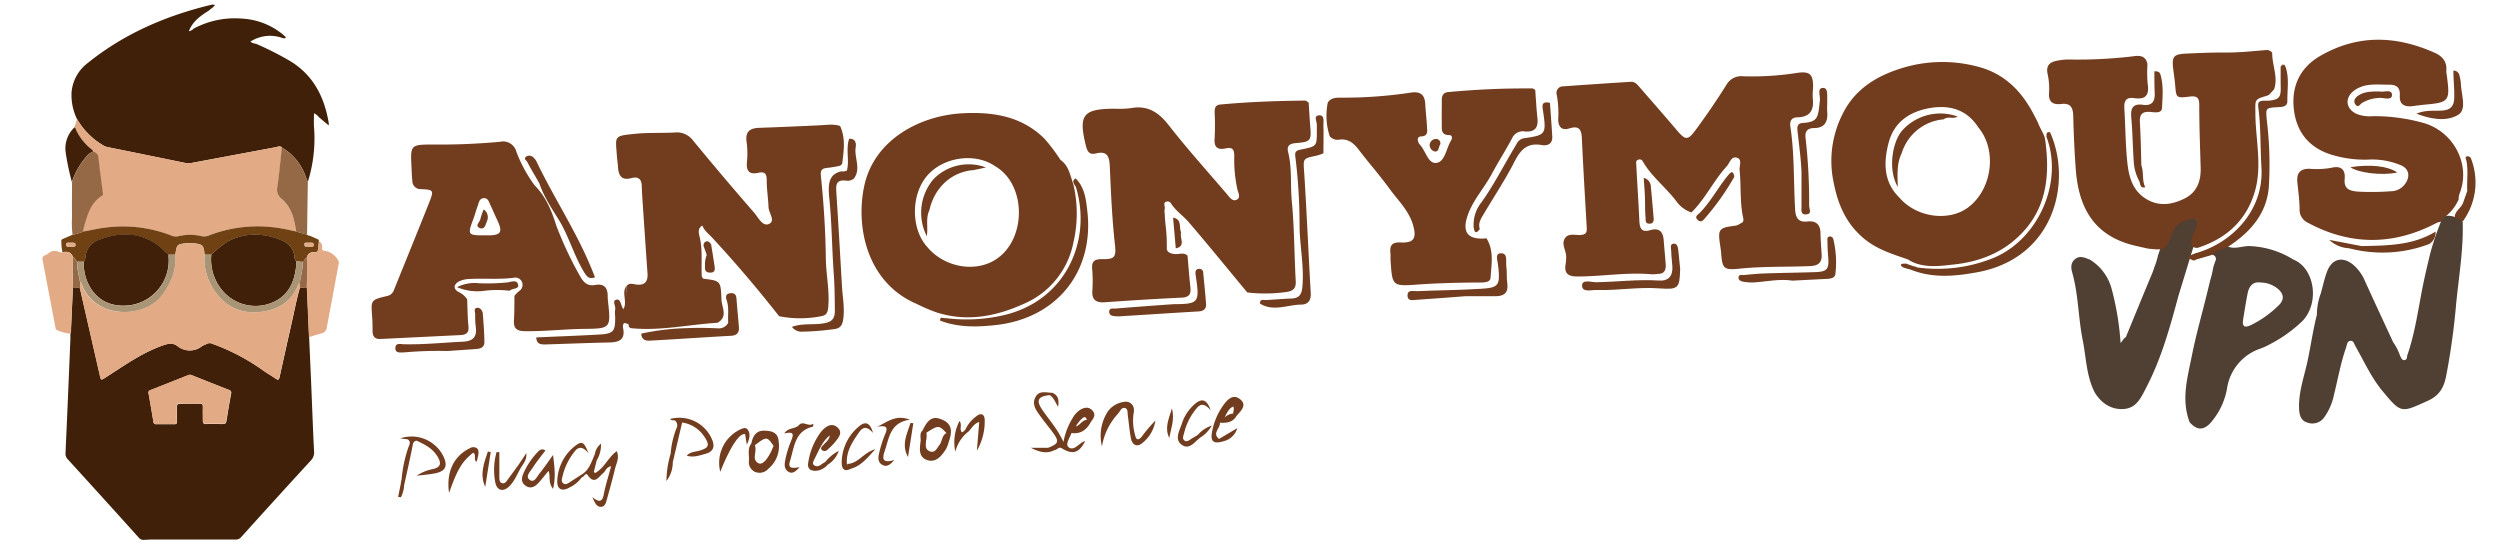
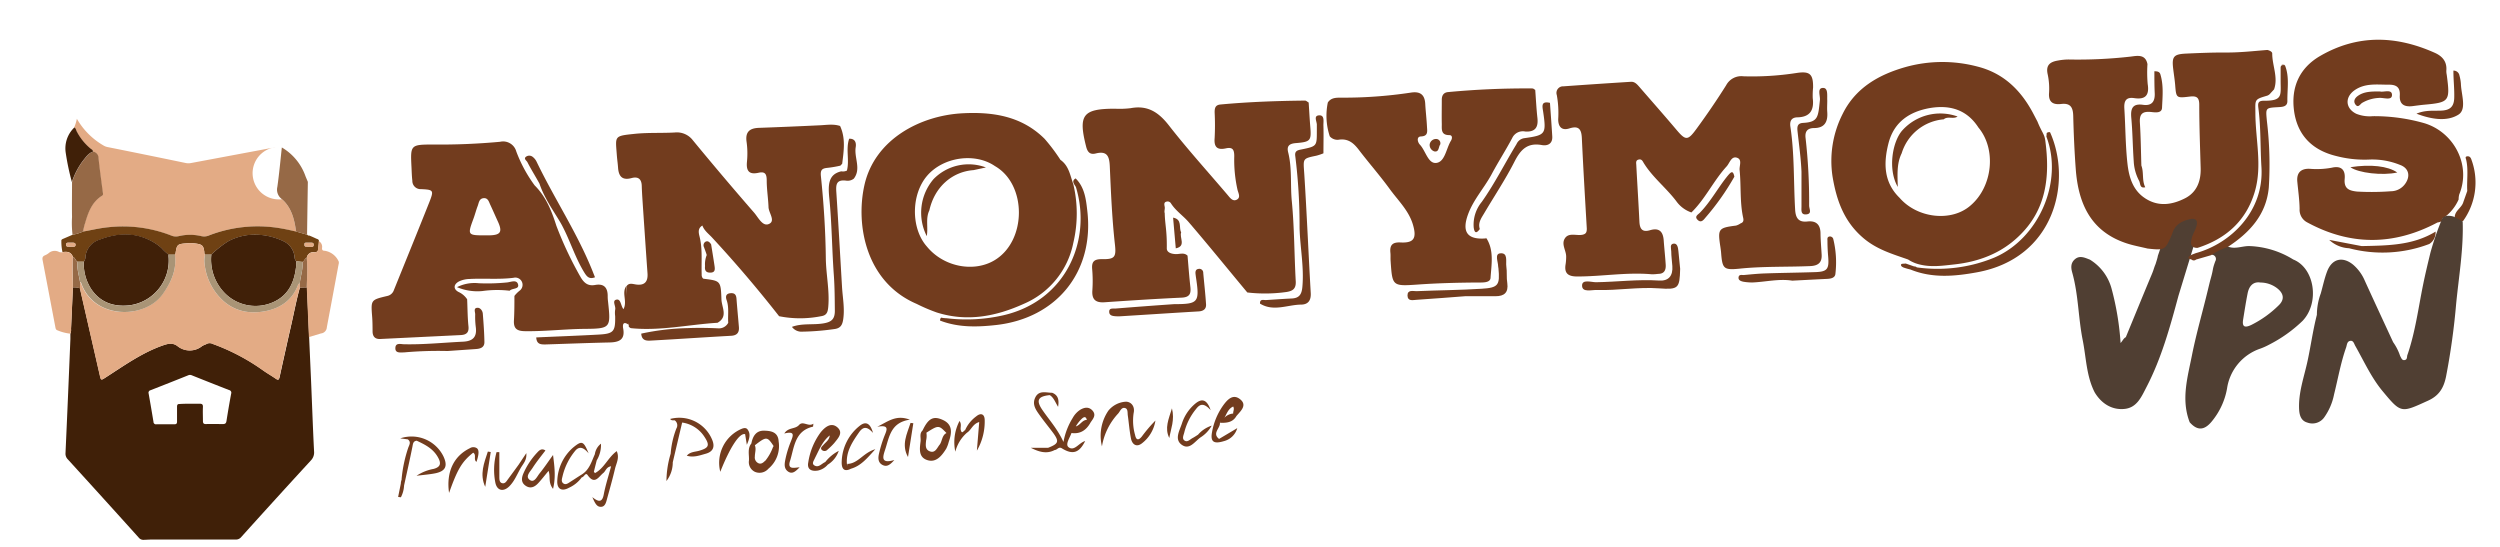
<svg xmlns="http://www.w3.org/2000/svg" id="Capa_1" data-name="Capa 1" viewBox="0 0 640 140">
  <path d="M557.69,75.71c-2.16,8-4.35,16-8.2,23.4-1.32,2.56-2.47,5.28-5.66,5.58s-5.87-1.38-7.59-4.24c-2.14-4.19-2.17-8.87-3.06-13.34-1.15-5.72-1.09-11.63-2.68-17.3-.32-1.12-.51-2.46.72-3.48s2.54-.33,3.78.13a12.5,12.5,0,0,1,5.54,7.35,71.16,71.16,0,0,1,2.33,14c.52-.55.76-1.21,1.34-1.49,2.23-5.4,4.43-10.81,6.69-16.2.5-1.2.43-1.32.93-2.53.76-2.39.45-1.73.65-2.3l2-5.81c.65-3.11,4.22-3.58,6.71-4.3,1.64-.47,2.54.86,1.91,2.71-.46,1.36-.76,3.23-1.35,4.53Z" style="fill:#503f33" />
  <path d="M219.06,37.68c.18-1.11-.12-2.22-1.67-2.17-.92,2.67.12,5.47-.58,8.16h0a2.4,2.4,0,0,1-1.44.19c-3.32.76-3.41,3.41-3.07,6.84.66,6.54.68,13.14,1.16,19.7.22,3.06.23,6.12.26,9.18,0,2.1-.86,2.83-2.78,3.18-2.72.49-5.55-.08-8.2.92A3,3,0,0,0,205,84.91a65,65,0,0,0,8.59-.67c1.67-.2,2.1-1.15,2.3-2.7.36-2.73-.17-5.38-.33-8.06-.47-8-.92-16.1-1.45-24.15-.13-1.92-.14-3.41,2.47-3.09a2.56,2.56,0,0,0,2-.51C220.52,43.2,218.62,40.37,219.06,37.68Z" style="fill:#723c1e" />
  <path d="M138.1,47c-1-1.82-2.13-3.62-3.09-5.49-.19-.38-1-.84-.4-1.35a1.4,1.4,0,0,1,1.76,0,3.46,3.46,0,0,1,1,1.24c4.56,9.49,10.45,18.29,14.36,28.1.2.49.39,1,.59,1.48-1.53.6-2.13-.23-2.8-1.32-2.44-4-3.68-8.45-5.93-12.48-1.29-2.21-2.76-4.31-3.93-6.61A22.55,22.55,0,0,1,138.1,47Z" style="fill:#723c1e" />
  <path d="M300.61,77.86c6.07,0,6.5-.45,5.62-6.44-.07-.45-.13-.89-.18-1.34s0-1.12.69-1.22a1,1,0,0,1,1.29,1c.24,2.69.55,5.37.72,8.06.07,1.19-.69,1.73-1.89,1.8-6.64.39-13.28.83-19.91,1.24a10.31,10.31,0,0,1-1.36,0c-.74-.06-1.58-.16-1.63-1.06-.08-1.12.92-.87,1.57-.91Q293.06,78.38,300.61,77.86Z" style="fill:#723c1e" />
  <path d="M186.43,82.63c-.15-1.94.26-3.9-.42-5.82-.26-.75-.3-1.64,1-1.75,1.08-.09,1.45.41,1.53,1.39.18,2.42.42,4.84.62,7.27.11,1.41-.48,2.16-2,2.24-6.66.37-13.31.83-20,1.2-1.29.07-2.87.32-3-1.75A62.13,62.13,0,0,1,176,84c2.58-.11,5.19-.07,7.78.05A2.68,2.68,0,0,0,186.43,82.63Z" style="fill:#723c1e" />
  <path d="M160.3,73.28c0,3.29.9,6.53.61,9.84-1.32-.94-1.57-.1-1.38.95.55,2.91-1.05,3.54-3.48,3.6-5.49.12-11,.34-16.45.51-1.12,0-2.22,0-2.32-1.8,5.3-.24,10.58-.43,15.86-.72,4-.21,4.41-.78,4.34-4.75a5.77,5.77,0,0,1,0-1.61c.25-.89-.88-2.31.3-2.59s1.1,1.52,1.82,2.44C160.68,77.2,159.09,75.05,160.3,73.28Z" style="fill:#723c1e" />
  <path d="M114.57,89.86a98.67,98.67,0,0,0-11.18.36c-1,0-2.28.24-2.17-1.23.09-1.29,1.38-.88,2.19-.86,5.06.11,10.08-.42,15.12-.66,2.55-.12,3.61-1.22,3.27-3.75a20.63,20.63,0,0,1-.15-3.24c0-.62-.52-1.66.62-1.69.7,0,1.27.75,1.33,1.52.19,2.42.37,4.85.41,7.28,0,1.4-1.09,1.7-2.26,1.77Z" style="fill:#723c1e" />
  <path d="M182.05,62.56c.29,1.83.6,3.67.87,5.51.12.82.2,1.68-1,1.72s-1.56-.54-1.43-1.67a6.47,6.47,0,0,1,.43-2.83c-.19-.67-.45-1.32-.69-2a1.07,1.07,0,0,1,.36-1.4C181.23,61.55,181.68,62,182.05,62.56Z" style="fill:#723c1e" />
  <path d="M301,63.58c-.22-2.58-.45-5.15-.69-7.87,2.43.46,1.4,2.57,2.07,3.77C301.86,60.83,303.74,63,301,63.58Z" style="fill:#723c1e" />
  <path d="M276.62,104.85a5.85,5.85,0,0,0-2,2.13,17.54,17.54,0,0,0-2.37,6.16c-1.58-3.42-3.72-5.71-5.46-8.28-1.61-2.4-1.05-3.41,1.95-3.71,1,.61,1.39,1.79,2.13,3,.3-1.82,0-3-1.51-3.6-1.54,0-3.36-.71-4.3,1.15s.17,3.29,1.16,4.68,2.31,3,3.41,4.48c1.57,2.17,1.35,2.74-1.3,3.77h-4.46c2,1,4,1.7,6.14.57.66,0,1-1,1.91-.38,2.72,1.67,4.4,1.09,5.88-1.91-1.58.41-2.75,2.71-4.24,1.58-.93-.71.32-2.42.74-3.64,2.31.32,3.84-.78,4.9-2.72.68-1,1.52-1.92.41-3.1C278.67,104.08,277.62,104.3,276.62,104.85Zm-1.21,4.31a8.67,8.67,0,0,1,1.57-2c.79-.7,1.07-.29,1.26.33C277.06,107.5,276.49,108.89,275.41,109.16Z" style="fill:#723c1e" />
  <path d="M290.58,111.35a13.25,13.25,0,0,1-.37-5.6c.43-1.86-.83-3.06-2.21-2.9a6.26,6.26,0,0,0-4.25,2.27,11.38,11.38,0,0,0-1.65,9.15,16.27,16.27,0,0,1,4.17-8.43c.5-.57.82-1.67,1.78-1.37.74.23.57,1.22.67,1.9.28,1.95.42,3.92.8,5.85.29,1.48,1.33,2.36,2.74,1.33a9.11,9.11,0,0,0,3.53-5.89,38.09,38.09,0,0,0-3.47,4.07C291.55,112.69,290.88,112.84,290.58,111.35Z" style="fill:#723c1e" />
  <path d="M152.31,121.12c-.17-.23-.28-.32-.27-.37.23-1,.48-1.93.72-2.89a7.63,7.63,0,0,0,1.09-4.28,4.16,4.16,0,0,0-1.57,2.7c-.86,1.91-1.4,4-3.38,5.21-1,.62-1.93,1.25-2.9,1.86-.52.33-1.11.82-1.71.45-.76-.47-.4-1.3-.25-2a15.89,15.89,0,0,1,3.37-6.58c1-1,2-.68,3.28.84-1.32-3.22-1.73-3.31-3.93-1.52a11.79,11.79,0,0,0-4.09,8.44c-.15,2.19,1.1,2.94,3,1.88a8.16,8.16,0,0,0,3.27-2.67c.58,0,.93-1.38,1.5-.56,1.8,2.59,2.81.41,4-.54.63-.49.77-1.56,2-1.72-.67,2.53-1.43,4.84-1.88,7.21-.36,1.94-1.21,2.09-2.93.68.65,1.44,1.09,2.52,2.22,2.49s1.34-1.28,1.6-2.22c.69-2.51,1.4-5,2-7.57.34-1.39,1.19-2.78.43-4.47C155.66,117.11,154.69,119.86,152.31,121.12Z" style="fill:#723c1e" />
  <path d="M138.14,121.18c-.67.82-1.36,2.55-2.55,1.66s.18-2.15.76-3.07c1-1.56,2.18-3,3.28-4.45-1-.66-1.61,0-2.13.56a18.8,18.8,0,0,0-3.53,5.37c-.5,1.19-.58,2.32.62,3.12s2.26.31,3.13-.61,1.75-2.07,2.71-3.22c.55,1.5-.18,2.92,1.15,4.61.76-3.15.34-5.86,0-8.67C140.43,118.05,139.36,119.68,138.14,121.18Z" style="fill:#723c1e" />
  <path d="M210.79,113.9c-.32.37-.93.79-.37,1.31a1,1,0,0,0,1.43-.11,17.1,17.1,0,0,0,1.72-1.68c.92-1.18,2.4-2.6.82-4s-3.17-.13-4.31,1.27a17.25,17.25,0,0,0-3.16,7.66c-.39,1.91.92,2.37,2.49,2.11a4.61,4.61,0,0,0,2.5-1.51,6.63,6.63,0,0,0,2.81-3.53,10.56,10.56,0,0,0-3.46,2.87h0c-.92.36-1.69,1.56-2.8.84-.74-.48-.08-1.24.16-1.85,1.07-2.08,1.91-4.31,3.79-5.81C212.31,112.65,211.41,113.16,210.79,113.9Z" style="fill:#723c1e" />
  <path d="M232.93,107.44c-3.58-1.36-5.61.49-8.35,1.81,3.08-.56,2.51.71,1.88,2.24a32.08,32.08,0,0,0-1.43,4.62c-.25,1.06-.31,2.26.84,2.89s2,0,3.08-1.24c-3.61,1.08-2.93-.9-2.34-2.69C227.66,111.88,228,108.14,232.93,107.44Z" style="fill:#723c1e" />
  <path d="M208.11,109.23c.06,0,.06-.3.12-.77-1.27.91-2.65-.82-3.67.33s-2.76.54-3.78,2.19c2.89-.73,2.24.61,1.65,2.11a26.09,26.09,0,0,0-1.4,4.64c-.19,1-.39,2.23.74,3s2-.18,2.94-1.1c-1.33.08-3.21.71-2.46-1.64C203.34,114.52,203.43,110.3,208.11,109.23Z" style="fill:#723c1e" />
  <path d="M171.56,107.25c.3.46.76.33,1.18.36a1.58,1.58,0,0,1,.4,2.11,22.5,22.5,0,0,0-1.45,6.42,24.93,24.93,0,0,0-1.08,7,7.86,7.86,0,0,0,1.62-4.8l2.4-10.17a8.13,8.13,0,0,1,5.71,3.66c1.43,2.17,1.13,2.84-1.35,3.56-1.06.31-2.3.24-3.17,1.27,1.74.53,3.31-.08,4.83-.5,1.91-.52,2.47-1.79,1.6-3.73A9.1,9.1,0,0,0,171.56,107.25Z" style="fill:#723c1e" />
  <path d="M102.46,112.22l1.94.26c.91.67.37,1.42.11,2.14a35,35,0,0,0-1.7,8l0,.19a3,3,0,0,0-.2,1l-.69,3.41.71.08a7.29,7.29,0,0,0,.81-3h0c.72-3.31,1.48-6.62,2.14-9.94.15-.75.17-1.43,1.1-1.54,2.12,1,4.17,2,5.42,4.22.92,1.6.68,2.52-1.1,3a11.6,11.6,0,0,0-4.37,1.76c2-.26,3.48-.36,4.87-.65,2.6-.56,3.17-1.88,2-4.36A9.1,9.1,0,0,0,102.46,112.22Z" style="fill:#723c1e" />
  <path d="M312.07,112.36c-1.85-1.48.37-2.74.23-4.13a.72.72,0,0,1,.24-.32l-.24.32c1.68.06,3.29-.06,4.24-1.75,1.11-1.28,2.82-2.77.92-4.28s-3.35.23-4.41,1.7a16.84,16.84,0,0,0-2.76,6.67c-.48,2.51.39,3.16,3,2.37a4.78,4.78,0,0,0,3.45-3.34l-4.65,2.76Zm3.63-8.29c.38.7-.07,1.24,0,1.8a3.39,3.39,0,0,0-2.25,1.08C314.07,105.9,314.42,104.64,315.7,104.07Z" style="fill:#723c1e" />
  <path d="M191.36,109.92c-.38-.49-1-.34-1.5-.14a9.44,9.44,0,0,0-5.47,11c2.52-6.33,4.92-10,6.36-9.64.1.63.21,1.32.44,2.72C192,112.05,192.13,110.94,191.36,109.92Z" style="fill:#723c1e" />
  <path d="M122.07,114.74a1.64,1.64,0,0,0-1.78,0c-4.12,2-6.1,6.07-5.33,11.45,2.17-6.12,3.3-8,6.17-10.3.93.54,0,1.77.85,2.35C122.63,116.31,122.68,115.19,122.07,114.74Z" style="fill:#723c1e" />
  <path d="M249.9,106.6a8.79,8.79,0,0,0-2.84,3.54c-.37.07-.76,1.12-1.09,0-.2-.68.3-1.48-.33-2.37a11.7,11.7,0,0,0-1.08,7.86,9.61,9.61,0,0,1,3-4.87c1.09-.68,1.44-2.24,3.12-2.72-.21,2.61-.41,5-.6,7.33a14.82,14.82,0,0,0,2-7.89C252.05,106,251.1,105.59,249.9,106.6Z" style="fill:#723c1e" />
  <path d="M241.5,107.57c-2.55-1.22-3.85-.48-5.32,2.63h0c-.87.79-.4,1.84-.51,2.77-.23,1.87-.58,4.06,1.7,4.81s3.74-1.12,4.86-2.91a8.3,8.3,0,0,0,.65-1.75C243.63,111,244,108.78,241.5,107.57Zm-1,6.32c-.65.85-1.1,2.13-2.42,1.67s-1.1-1.71-1-2.79a5.15,5.15,0,0,0,.08-2c3.12-2,3.18-1.93,5.14.09,0,0,0,0,0,0C241.09,111.44,241.23,113,240.51,113.89Z" style="fill:#723c1e" />
  <path d="M124.22,124.63l1.41-8.91-.74-.12C123.94,118.52,122.72,121.39,124.22,124.63Z" style="fill:#723c1e" />
  <path d="M195.52,110.25c-2,0-2.83,1.48-3.17,3.28h0c-1.07,1.33-.52,2.91-.62,4.38a2.74,2.74,0,0,0,1.55,2.89,3,3,0,0,0,3.43-.81,7.53,7.53,0,0,0,2.62-7C199.2,110.53,197.28,110.28,195.52,110.25Zm.36,7.7c-.45.44-.95.91-1.64.67a1.61,1.61,0,0,1-1-1.73c0-1,.4-1.93,0-2.9,2.93-2.26,3.15-2.31,4.8.19a2.27,2.27,0,0,1-.17.31A12.1,12.1,0,0,1,195.88,118Z" style="fill:#723c1e" />
  <path d="M232.45,117c.45-2.88.91-5.76,1.36-8.65l-.71-.09C232.2,111.07,230.68,113.84,232.45,117Z" style="fill:#723c1e" />
  <path d="M217.1,119.13a.42.42,0,0,1-.29-.33c-.26-3.2,1.39-5.65,3.09-8.1.91-1.31,1.93-1.8,3.59.13-.77-2.8-2.06-2.91-3.42-1.81a12.1,12.1,0,0,0-4.59,9.09c-.06,1.21.16,3,2.35,1.89,2.56-.74,4.14-2.66,6.25-5-3.13.9-4.43,3.77-7.27,3.76Z" style="fill:#723c1e" />
  <path d="M299.34,112.13c.39-2.34,1.43-4.62.68-7.6C299.16,107.35,298.09,109.62,299.34,112.13Z" style="fill:#723c1e" />
  <path d="M306.69,111.29c-.46.28-.9.6-1.37.84-.68.35-1.37,1.23-2.15.6-.61-.49-.16-1.35,0-2a15.14,15.14,0,0,1,3-6c1-1.34,2-1.66,3.76.27-1.1-3.2-2.57-2.8-3.95-1.66a11,11,0,0,0-3.42,5.1c-.58,1.79-2,4.06,0,5.45s3.31-.91,4.8-1.93a8.39,8.39,0,0,0,2.84-3A7.75,7.75,0,0,0,306.69,111.29Z" style="fill:#723c1e" />
  <path d="M134.74,116l-2,3q-1.35,1.86-2.71,3.7c-.37.5-.72,1.17-1.46,1s-.73-1-.74-1.57c0-2.13,0-4.26,0-6.39h-.71a16.77,16.77,0,0,0-.3,7.87c.45,2.06,2.1,2.37,3.61.84,1.33-1.35,2-3.15,2.94-4.75C134,118.64,134.89,117.78,134.74,116Z" style="fill:#723c1e" />
  <path d="M215.06,32.25c-1.68-.56-3.39-.26-5.09-.18q-7.84.38-15.67.66c-2.28.08-3.52.93-3.19,3.48a21.39,21.39,0,0,1,.12,5.12c-.25,2.37.48,3.45,2.94,2.9,1.75-.4,2.11.39,2.11,2,0,2.24.37,4.48.46,6.73,0,1.52,1.9,3.58.1,4.38-1.61.72-2.71-1.65-3.76-2.87q-8-9.19-15.7-18.55a5.16,5.16,0,0,0-4.67-2c-3.33.18-6.69,0-10,.32-5.64.59-5.16.46-4.79,5.63.08,1,.23,2,.3,3,.14,2.2,1,3.38,3.45,2.72,1.64-.45,2.57.18,2.62,2s.2,3.76.32,5.64c.38,5.58.75,11.15,1.15,16.72.17,2.25-.83,3.21-3,2.87-.88-.13-1.78-.49-2.41.51,0,3.3-.71,6.63.61,9.84l0,.44c.19.17.32.37.65.41,7.43.74,14.72-.94,22.08-1.39,2.76-1.57,1.06-3.93,1-6-.17-4.73-.23-4.73-4.54-5.27-.08,0-.15-.08-.23-.12a1.44,1.44,0,0,1-.29-1c-.11-3.09.23-6.19-.45-9.28-.21-1-.79-2.4.63-3.22.48,1.32,1.61,2.12,2.51,3.1q9,9.72,17.13,20.11a27.34,27.34,0,0,0,10.74,0c1.49-.21,1.73-1.09,1.85-2.44.36-4.18-.58-8.27-.63-12.42-.08-7-.53-14-1.26-21-.17-1.69.37-2,1.78-2.13a29.32,29.32,0,0,0,3.2-.55l.47-.49C216,38.68,216.53,35.41,215.06,32.25Z" style="fill:#723c1e" />
  <path d="M298.61,51.62a1,1,0,0,1,1.15.43c1.2,1.91,3.12,3.16,4.55,4.82,5.09,5.93,10,12,15,18a39,39,0,0,0,9.95-.11c1.7-.25,2.55-.84,2.45-2.74-.38-6.82-.35-13.66-1-20.44-.42-4.19.1-8.44-.94-12.58-.37-1.48.13-2.21,1.9-2.36,3.94-.32,4.07-.64,3.74-4.48-.16-2-.26-3.94-.39-5.91-.32-.17-.63-.5-.94-.5-7.22.08-14.42.33-21.62,1-1.4.12-1.52,1-1.51,2.07a63.89,63.89,0,0,1,0,6.49c-.22,2.38.69,3.15,2.88,2.67,1.77-.39,2.14.39,2.14,2a35.06,35.06,0,0,0,.83,8.6c.21.85.84,1.91-.09,2.48-1.09.67-1.83-.43-2.44-1.15-5-5.88-10.23-11.65-15-17.76-2.63-3.39-5.44-5.27-9.8-4.46a23.71,23.71,0,0,1-4.05.14c-8.28,0-9.43,1.61-7.36,9.74.38,1.48,1.08,2.06,2.45,1.72,3-.76,3.49.84,3.6,3.33.29,6.66.57,13.32,1.31,19.95.37,3.3-.07,3.83-3.37,3.77-1.91,0-2.61.6-2.46,2.5a34.9,34.9,0,0,1,.06,5.41c-.19,2.39.78,3.29,3.12,3.13,6.55-.45,13.1-.88,19.66-1.18,2-.08,2.51-.88,2.31-2.69-.3-2.68-.5-5.38-.73-8.06-.9-.88-2-.37-3-.4s-2.33-.35-2.31-1.48c.06-4.61-.46-6-.53-9-.18-.5.09-1.07,0-1.59S297.87,51.8,298.61,51.62Z" style="fill:#723c1e" />
  <path d="M338.79,32c0-1,.34-2.66-1.23-2.46-1.36.17-.37,1.65-.45,2.54,0,.45,0,.9,0,1.36,0,4,.05,4-4,4.83-1,.19-1.71.41-1.52,1.69a144.22,144.22,0,0,1,1.1,18.34c.12,5,1.18,10,.72,15.12-.18,2.08-.9,2.94-2.87,3-2.16.1-4.32.26-6.48.4-.65,0-1.55-.33-1.5.9,3.43,2.13,7,.31,10.47.26,1.79,0,2.64-1,2.52-3-.59-10.12-1-20.25-1.65-30.36-.27-4.08-.55-4,3.12-4.77a14.32,14.32,0,0,0,1.78-.6C338.8,36.84,338.87,34.41,338.79,32Z" style="fill:#723c1e" />
  <path d="M485.32,46.73a10.11,10.11,0,0,0-.07-1.34C485.27,45.83,485.29,46.28,485.32,46.73Z" style="fill:#723c1e" />
  <path d="M519.33,48.74c-.06.29-.74.49-1.45.54-.47,0-.56-.35-.44-.72a1.45,1.45,0,0,1,1.25-1.2C519.2,47.32,519.52,47.59,519.33,48.74Z" style="fill:#723c1e" />
  <path d="M155.65,77.12a10.19,10.19,0,0,1-.08-1.35c0-2.18-1-3.22-3.2-2.82-1.77.32-2.77-.41-3.69-1.93a93.16,93.16,0,0,1-6.26-13.25c-1.2-3.78-2.65-7.43-5.55-10.31a35.77,35.77,0,0,1-4.7-8.68A3.5,3.5,0,0,0,128,36.3a168.84,168.84,0,0,1-17.29.7c-5.65,0-5.65.18-5.37,5.77.06,1.17.08,2.34.22,3.5a2.11,2.11,0,0,0,2.25,2.15c3.16.14,3.29.3,2.13,3.26-3,7.55-6.06,15.05-9.1,22.57a2.27,2.27,0,0,1-1.71,1.52c-4.22,1-4.19,1-3.86,5.31.1,1.25.1,2.52.11,3.78s.62,2,2,1.92q10.26-.5,20.53-1c1.61-.07,2.21-.76,2-2.4-.22-2.24-.22-4.5-.32-6.76a5.26,5.26,0,0,0-2.19-1.87c-1.43-.74-1.31-2,.17-2.74a6.67,6.67,0,0,1,2.61-.59c3.75-.21,7.52.17,11.26-.3A1.86,1.86,0,0,1,133,74.43a7.85,7.85,0,0,0-1.31,1.33c0,2.07,0,4.15-.12,6.21s.64,2.78,2.79,2.81c5.15.08,10.26-.55,15.41-.59C156.39,84.14,156.38,83.88,155.65,77.12ZM125.16,60.25h-1.08c-4.34,0-4.42-.11-2.9-4.2.41-1.09.69-2.23,1.11-3.32.3-.79.35-1.89,1.51-2s1.37,1,1.74,1.75c.65,1.38,1.25,2.78,1.89,4.17C128.7,59.38,128.19,60.21,125.16,60.25Z" style="fill:#723c1e" />
  <path d="M545,59.78c.54-.75,1.33-.49,2.06-.49.42.47,1,1.08.19,1.52C546.23,61.35,545.72,60.2,545,59.78Z" style="fill:#723c1e" />
  <path d="M587.07,66.43A22.83,22.83,0,0,0,576,63c-1.91-.09-3.75.88-5.63.13a3.59,3.59,0,0,0-4.24,2.09,1.08,1.08,0,0,1,1,1.63c-.85,2.28-.42,1.78-1.19,4.48-.25.89-.53,2.09-.75,3-1.31,5.46-2.89,10.87-4,16.37-1.12,5.73-2.91,11.52-.63,17.4,1.88,2.13,3.65,2.16,5.56-.1a18.2,18.2,0,0,0,4-8.52,12.73,12.73,0,0,1,8.57-10.25,17,17,0,0,0,2.21-1,35.39,35.39,0,0,0,8.56-6.09C593.88,77.49,592.56,68.62,587.07,66.43Zm-3.75,11.76a27.22,27.22,0,0,1-7,5c-1.71.81-2.39.46-2.07-1.44.36-2.22.7-4.44,1.14-6.65.38-1.93,1.47-3.07,3.31-2.77A7.05,7.05,0,0,1,583,73.83C584.7,75.19,584.87,76.72,583.32,78.19Z" style="fill:#503f33" />
  <path d="M130.48,74.43a27.33,27.33,0,0,0-7,.08,13.38,13.38,0,0,1-6.49-1,10,10,0,0,1,5.58-1,50.56,50.56,0,0,0,7.28-.21c1-.11,2.48-.82,2.79.58.27,1.22-1.55.85-2.18,1.56Z" style="fill:#723c1e" />
  <path d="M461.62,31.46c-1.58.08-1.57,1.08-1.44,2.26.37,3.4.86,6.8,1,10.25,0,3,0,6,0,8.92,0,.82-.24,2.09,1.14,2,1.66-.1.83-1.37.82-2.26a144.37,144.37,0,0,0-.91-17.27c-.21-1.68.42-2.56,2.19-2.58,2.69,0,3.54-1.62,3.36-4.08-.08-1,0-2,0-3-.08-1.2.29-3.22-1.09-3.19-1.56,0-.68,2-.79,3.07C465.44,29.86,465.54,31.25,461.62,31.46Z" style="fill:#723c1e" />
  <path d="M428.51,62.36c-1.15.08-.68,1.27-.67,2,0,1.25.2,2.51.28,3.76.17,2.43-.88,3.87-3.42,3.7-5.39-.35-10.75.35-16.13.43-1.26,0-3.62-.85-3.56.92s2.45,1,3.86,1.07c5.28.15,10.53-.81,15.83-.42,5,.36,5.29,0,5.42-5-.15-1.52-.28-3-.45-4.55C429.58,63.42,429.43,62.31,428.51,62.36Z" style="fill:#723c1e" />
  <path d="M469.33,61.24a.87.87,0,0,0-1-.69c-.63.11-.51.68-.5,1.07,0,1.35.06,2.7.18,4.05.28,3.29-.23,3.93-3.58,4-4.22.14-8.45.18-12.68.33-1.79.06-3.59.25-5.38.41-.49,0-1.2-.19-1.3.57s.59,1,1.22,1.14a13.16,13.16,0,0,0,2.42.19c3.41-.16,6.79-1,10.1-.46,3.1-.16,6.06-.32,9-.46,1-.05,2-.3,2.06-1.35A25.07,25.07,0,0,0,469.33,61.24Z" style="fill:#723c1e" />
  <path d="M463.4,68.12c2-.08,3.06-.86,2.94-2.93-.1-1.8-.26-3.6-.29-5.4,0-2.25-1.09-3.35-3.35-3.09s-3-.88-3.14-2.94c-.42-7.11-.15-14.25-1.22-21.32-.2-1.32.17-2.37,1.78-2.4,3.29-.07,4.33-1.88,3.94-4.93a20.47,20.47,0,0,1,.09-2.7c.05-3.55-.9-4.26-4.4-3.7a73.83,73.83,0,0,1-13.45.82,4.39,4.39,0,0,0-4.4,2.29c-2.4,3.82-4.95,7.55-7.61,11.18-2.25,3.08-2.77,3-5.18.15-3.08-3.64-6.24-7.22-9.37-10.83-.6-.68-1.2-1.44-2.22-1.38q-8.64.54-17.27,1.16a1.69,1.69,0,0,0-1.71,2.23,25.65,25.65,0,0,1,.36,6.19c0,1.89.87,3,2.88,2.35,2.37-.76,3.06.22,3.17,2.43.36,7.74.82,15.48,1.27,23.22,0,.87-.16,1.35-1.05,1.56-1.52.35-3.52-.63-4.54.91s.34,3.14.31,4.74a13.25,13.25,0,0,1-.14,1.89c-.42,2.43.71,3.17,3,3.16,6.37,0,12.7-1.14,19.08-.56a12.72,12.72,0,0,0,1.62-.11c1.57,0,2-1,1.92-2.36-.13-2.07-.36-4.13-.51-6.2-.16-2.25-1.16-3.33-3.52-2.61-2,.59-2.61-.38-2.7-2.19-.23-4.78-.54-9.54-.79-14.32,0-.57-.28-1.37.58-1.58s1.05.48,1.39,1c2.27,3.62,5.69,6.26,8.26,9.65A7.87,7.87,0,0,0,433,54.39c3.57-3.49,5.66-8.12,9-11.77.8-.86,1.19-2.7,2.64-2.25s.59,2.07.7,3.16c.4,3.93.05,7.92.83,11.84.11.57.46,1.48-.57,1.81a4,4,0,0,1-1.18.57c-4.53.58-4.71.82-4,5.47.06.45.13.89.17,1.34.33,4.17.57,4.64,4.71,4.22C451.32,68.15,457.36,68.38,463.4,68.12Z" style="fill:#723c1e" />
  <path d="M442.29,45c-2.45,3-4.28,6.5-7,9.33-.47.56-1.6,1-.75,1.9s1.48.2,2-.45A63.88,63.88,0,0,0,444,45.23C443.65,43.51,443.14,44,442.29,45Z" style="fill:#723c1e" />
-   <path d="M422.3,57.26c1.12,0,1.11-.95,1-1.79-.22-2.58-.43-5.16-.69-7.74a2.32,2.32,0,0,0-1.82-2.19c.11,1.65.24,3.24.31,4.83s0,3.4.15,5.1C421.35,56.15,421,57.3,422.3,57.26Z" style="fill:#723c1e" />
  <path d="M524.81,33.85a1,1,0,0,0-.86.21,6.84,6.84,0,0,1-.08.9c4.42,11.51-1.94,26.14-13.36,31a38.18,38.18,0,0,1-19.81,2.49.91.91,0,0,0-.68-.24l-2.16-.75c-.4.07-1.06,0-1.16.21-.19.42.31.7.67.84a17,17,0,0,0,1.69.48h0c5.58,2.28,11.29,1.77,17,.73C526.16,66.08,530.45,46.32,524.81,33.85Z" style="fill:#723c1e" />
  <path d="M491.66,67.76c2.9.68,5.73.25,8.6-.06,6.29-.68,12-2.84,16.56-7.24,7.13-6.79,8-15.39,6.77-24.5-.24-1.71-.91-2.12-2-4.84-.41-.78-.81-1.56-1.22-2.33-3.13-5.81-7.55-10.08-14.11-11.74a35.13,35.13,0,0,0-18.43.11C481,19.1,475,22.47,471.7,29.2a26.52,26.52,0,0,0-2.56,16.05c1,5.94,2.87,11.38,7.76,15.59,3.46,3,7.51,4.17,11.57,5.59A9.12,9.12,0,0,0,491.66,67.76ZM486.3,50.65h0c-4.11-4-4.14-8.93-2.84-14,1.4-5.41,5.35-8.08,10.65-9,5.1-.84,9.42.43,12.37,5,4.62,5.53,3.68,15.07-2,19.94C499.62,56.88,490.86,55.91,486.3,50.65Z" style="fill:#723c1e" />
  <path d="M501.14,29.83a13.06,13.06,0,0,0-14.08,3.48c-2.55,2.76-3.88,9.94-1.23,14.54-.08-3.14-.29-6,1-8.61a12.33,12.33,0,0,1,10.76-8.69C498.63,29.65,500.05,30.59,501.14,29.83Z" style="fill:#723c1e" />
-   <path d="M123.83,53.61a2.43,2.43,0,0,1,.84,3c-.36.85-.58,2.29-1.87,1.76s0-1.48.16-2.23A16.57,16.57,0,0,1,123.83,53.61Z" style="fill:#723c1e" />
  <path d="M133.86,57.8c1.17,1.37,1.93,1.21,3.19-.67-.28,1-.22,1.94,1.19,2.33a2.82,2.82,0,0,1-2.28.21c-1-.64-3.69.74-2.69-2.26.09-.3.23-.43.45-.13A1.43,1.43,0,0,1,133.86,57.8Z" style="fill:#723c1e" />
  <path d="M278.36,54.06c-.34-3-.67-6.08-3-8.39-1.32.78-.07,1.73.1,2.3,4.09,13.59-2.56,29.05-18.6,32.74a42.25,42.25,0,0,1-14.52.76,7.53,7.53,0,0,1-1.42-.16,1,1,0,0,0-.26.76c4.68,1.8,9.49,1.68,14.38,1.13C270.54,81.44,280.13,69.55,278.36,54.06Z" style="fill:#723c1e" />
  <path d="M262.14,77.76a21.51,21.51,0,0,0,12.63-15.59,32.49,32.49,0,0,0,0-15c-.81-2.24-1.12-4.73-3.3-6.25a46.72,46.72,0,0,0-4.05-5.38c-5.89-5.85-13.28-6.94-21-6.54-10.82.56-22.5,6.66-25.13,18.4-2.3,10.3.43,24.87,13.38,30.4A43.69,43.69,0,0,0,239.83,80C247.6,82.45,255,81,262.14,77.76ZM237.33,63.17c-4.15-4.62-4.14-13.32,0-18.16s12.28-6,17.38-2.49c8.23,4.72,8.15,19.18-.12,24.11C249.34,69.78,241.63,68.37,237.33,63.17Z" style="fill:#723c1e" />
  <path d="M239,45.84a13.25,13.25,0,0,0-1.75,14.61c.41-2.25-.35-4.52.67-6.6,1.29-5.86,5.71-9.89,11.31-10.3l3.17-.68A12.56,12.56,0,0,0,239,45.84Z" style="fill:#723c1e" />
  <path d="M604.6,63l-8.32-1.59a7.91,7.91,0,0,0,5.07,2.14,33.66,33.66,0,0,0,20.55-1.09,3.46,3.46,0,0,0,1.61-3.18C617.67,62.88,611.11,62.85,604.6,63Z" style="fill:#723c1e" />
  <path d="M624.94,28.32c-2,.09-4-.2-6.33.78,3.88,1.48,7.87,2.07,10.76.24,2.17-1.38.7-5.17.62-7.89a10.38,10.38,0,0,0-.37-2.11,1.5,1.5,0,0,0-1.55-1.26c0,2.44.29,4.73.21,7.05S627.05,28.23,624.94,28.32Z" style="fill:#723c1e" />
  <path d="M632.71,40.94c-.17-.55-.45-1-1.1-.92s-.34.54-.27.87c.61,2.66.12,5.35.28,8h0l-1,2.82c-.4,1.49-2.18,2.2-2.22,3.9.21,1.38,1.13,1.26,2.12,1A16.85,16.85,0,0,0,632.71,40.94Z" style="fill:#723c1e" />
  <path d="M609.26,23.41c-2.21,0-4.12,0-5.73,1.2-.72.55-1.11,1.32-.56,2.11.71,1,1.19,0,1.7-.36A9.3,9.3,0,0,1,609,25.07c1.17-.14,3.37.8,3.35-.78S610.14,23.69,609.26,23.41Z" style="fill:#723c1e" />
  <path d="M613.7,44.16c-2.38-1.66-6.84-2.16-12-1.36C603.73,44.29,609.94,45,613.7,44.16Z" style="fill:#723c1e" />
  <path d="M629.41,51.06h0a4.73,4.73,0,0,1,.17-1.32c3.11-7.55-1.44-16-9.05-18.23a46.73,46.73,0,0,0-13.08-1.77,9.18,9.18,0,0,1-4.24-.61c-2.76-1.35-3-4.18-.48-6,2.74-1.94,5.84-1.43,8.89-1.45,1.91,0,2.85.73,2.73,2.74-.14,2.29,1.14,3,3.25,2.75,1-.13,2-.27,2.95-.36,6.5-.58,6.72-.87,5.82-7.63a4.86,4.86,0,0,1-.11-1.07c.21-2.32-1-3.73-3-4.61-9.89-4.41-19.7-4.73-29.29.82-5.36,3.11-7.48,8.06-6.7,14,.83,6.26,4.64,10.15,10.88,11.64a28.55,28.55,0,0,0,8.57.88,18.87,18.87,0,0,1,7.67,1.37c2.25.8,2.75,2.85,1.36,4.81a4.51,4.51,0,0,1-3.7,1.94,65.68,65.68,0,0,1-8.65.08c-2.11-.23-3.38-.77-3.16-3.27.2-2.22-.82-3.42-3.29-2.84a21,21,0,0,1-5.66.28c-2.25-.09-3.39,1-3.18,3.28s.56,4.67.59,7a3.62,3.62,0,0,0,2,3.47c11.09,6,22.18,5.9,33.28,0a4.18,4.18,0,0,0,1.54-.55,2.6,2.6,0,0,1-.43-.3A11.55,11.55,0,0,0,629.41,51.06Z" style="fill:#723c1e" />
  <path d="M378.32,72.32c1.19,0,3.17.13,3.26-1.18.22-3.39.94-7-1.05-10.14l-.54.06c-4.43.24-5.76-1.79-4.19-6.13,1.37-3.79,4.1-6.74,6-10.22,1.69-3.18,3.65-6.21,5.33-9.38a3,3,0,0,1,3.33-1.66c2.48.15,3.39-1,3.12-3.46s-.38-4.79-.56-7.19h0c-.24-.13-.47-.38-.71-.38a212.61,212.61,0,0,0-21.56.93c-1.17.09-1.67.85-1.65,2,0,2.08-.05,4.15,0,6.22,0,1.29-.24,2.81,1.93,2.8.82,0,.79.83.4,1.46-1.21,2-1.5,5.32-3.67,5.65s-2.77-3.09-4.27-4.67a1.74,1.74,0,0,1-.31-.44c-.39-.76-.34-1.63.58-1.66,1.9-.07,1.61-1.33,1.55-2.45-.1-2-.34-3.94-.45-5.92-.14-2.47-1.44-3.22-3.76-2.84A114.84,114.84,0,0,1,343.29,25c-1.26,0-2.56,0-3.37,1.25a16.83,16.83,0,0,0,.5,8.65,2.62,2.62,0,0,0,2.47.84c2.28-.27,3.65.9,4.94,2.58,2.57,3.37,5.38,6.56,7.89,10,2.17,3,4.93,5.56,6,9.22,1,3.43.25,4.7-3.14,4.53-2.07-.11-2.84.63-2.64,2.62.08.72,0,1.44.06,2.16.43,6.37.44,6.45,6.88,6C368.05,72.48,373.18,72.36,378.32,72.32Z" style="fill:#723c1e" />
  <path d="M380.53,61a.87.87,0,0,0-.25-.19Z" style="fill:#723c1e" />
  <path d="M397.38,34.93c-.17-2.87-.39-5.74-.59-8.6-2.39-.54-1.94.93-1.73,2.35.82,5.65.63,5.93-4.83,6.69a2.56,2.56,0,0,0-2,1.52c-3,4.93-5.57,10.08-8.9,14.8a9.16,9.16,0,0,0-2.06,6.56c.21,1.47.71,1.56,1.56.38-.52-1.58.38-2.79,1.1-4,2.61-4.43,5.48-8.72,7.8-13.29,1.57-3.08,3.32-4.88,7-4.2C396.18,37.39,397.49,36.82,397.38,34.93Z" style="fill:#723c1e" />
  <path d="M385.62,68.2c-.19-1.27.52-3.55-1.56-3.35-1.48.15-.56,2.11-.54,3.28,0,.18.06.36.08.54.41,4.3,0,5-4.3,5.25-5.55.35-11.13.38-16.69.62-.86,0-2.31-.43-2.29,1.11s1.4,1.16,2.31,1.1c4.32-.28,8.62-.63,12.47-.92h7.77c2.23,0,3.32-.94,3-3.33C385.62,71.09,385.84,69.61,385.62,68.2Z" style="fill:#723c1e" />
  <path d="M367.24,38.77c1.2.18,1-1.19,1.44-1.74a1.09,1.09,0,0,0-.93-1.45A1.66,1.66,0,0,0,366,36.93,1.73,1.73,0,0,0,367.24,38.77Z" style="fill:#723c1e" />
  <path d="M622.19,64.69c-.65,2.68-1.3,5.36-1.85,8.06-1.23,6-2,12.13-4,18-.23.46,0,1.19-.61,1.39-.83.27-1-.53-1.29-1a13.34,13.34,0,0,0-1.8-3.55c-2.42-5.23-4.85-10.46-7.24-15.7a11.12,11.12,0,0,0-3-4.13c-2.7-2.2-5.42-1.54-6.66,1.73-.69,1.82-1.09,3.75-1.62,5.63a16,16,0,0,0-1,5.48c-1,3.86-1.53,7.83-2.37,11.74-.87,4.08-2.38,8.1-2.18,12.4.07,1.59.53,3,2.09,3.43a3.71,3.71,0,0,0,4.33-1.31,15.18,15.18,0,0,0,2.53-5.89c1-4,1.71-8.11,3.08-12,.24-.68.2-1.56,1.06-1.71s1,.85,1.36,1.41c2.17,3.84,4,7.9,6.82,11.34,4.89,5.89,4.79,5.72,11.76,2.55,2.9-1.32,4-3.36,4.58-6.12a178.51,178.51,0,0,0,2.6-18.72c.69-7,1.89-13.91,1.67-21a17.94,17.94,0,0,0-2.36-1.28s-2.49-.79-3,.79A73,73,0,0,0,622.19,64.69Z" style="fill:#503f33" />
  <path d="M584.06,16.4a6.56,6.56,0,0,1,.88.3C584.52,16.42,584.25,16.35,584.06,16.4Z" style="fill:#723c1e" />
  <path d="M584.94,16.7c-.58-.1-1.11-.09-1.1.7,0,1.08,0,2.16,0,3.24,0,3.76.63,5.2-4.34,5.15-1.54,0-1.49.79-1.35,1.91.65,5,.47,10.07.78,15.1.69,11.28-7.81,19.52-16.79,22h0c-.38.15-.78.28-1.15.46-.9.44-1.15.86.06,1.19a.83.83,0,0,0,1.13,0l3.86-1.12a16.74,16.74,0,0,1,4.24-2.09c5.58-3.64,9.88-8.24,10.53-15.21a94.28,94.28,0,0,0-.48-17c-.31-3.41-.46-3.41,2.91-3.6,1.14-.06,2.37-.14,2.33-1.61C585.52,22.75,586.15,19.65,584.94,16.7Z" style="fill:#723c1e" />
  <path d="M548.6,26.83c-2.55-.36-3.2.83-3,3.22.35,3.77.37,7.56.64,11.33a11.86,11.86,0,0,0,1.37,4.91h0c.37.7.12,2,1.58,1.65-.9-1.75-.32-3.77-1-5.56-.11-3.68-.15-7.37-.38-11-.13-2.12.6-2.91,2.74-2.72,1,.09,2.86.46,2.93-1.06.13-2.84.43-5.74-.42-8.56-.23-.76-.89-.78-1.54-.8,0,1.88,0,3.77.09,5.65C551.69,25.94,550.91,27.16,548.6,26.83Z" style="fill:#723c1e" />
  <path d="M581.69,13.68c0-.44-.69-.76-1.24-.89-3.68.29-7.34.71-11.05.65-3.25,0-6.5.13-9.75.28s-3.7.79-3.3,4c.16,1.34.38,2.68.49,4,.27,3.36.25,3.43,3.76,3,1.75-.2,2.41.23,2.41,2.11,0,5.41.21,10.82.36,16.22.09,3.33-1,6.18-4,7.71-3.31,1.68-6.82,2.23-10.22,0l-.13-.18a.68.68,0,0,0,.13.18c-3.17-2.07-4.12-5.42-4.51-8.78-.53-4.71-.51-9.49-.81-14.23-.11-1.9.43-2.95,2.54-2.63,2.84.43,3.9-.71,3.44-3.6a33.34,33.34,0,0,1-.06-5.1c-.52-2.67-2.72-2.12-4.31-1.93a119.35,119.35,0,0,1-15.92.74,15.14,15.14,0,0,0-2.69.27c-1.93.32-3.14,1.11-2.64,3.44a17.46,17.46,0,0,1,.37,4.83c-.2,2.45,1.1,3.08,3.08,2.85,2.52-.3,3.06,1,3.11,3.14.11,4.5.31,9,.64,13.49.64,8.78,3.79,15.95,12.89,19,1.78.6,3.66.93,5.5,1.38,4.31.47,4.46.4,6-3.07.14-.33.29-.66.4-1,.72-2.13,2.43-3,4.44-3.45,1.47-.33,2.06.27,1.69,1.73-.3,1.13-1,2.12-1.25,3.25-.34,1.32-.24,2.37,1.5,2.37,7.35-2.35,12.53-7,14.7-14.5,1.89-6.56.16-13.22.12-19.83,0-3.64-.42-3.64,3-4.63a1.79,1.79,0,0,0,.86-.62l.92-1C583.26,19.8,581.68,16.78,581.69,13.68Z" style="fill:#723c1e" />
  <path d="M36.82,138.2a1.52,1.52,0,0,1-1.32-.59q-9-10-18.12-20a2.05,2.05,0,0,1-.61-1.62q.66-14.59,1.25-29.18c0-.48,0-.95,0-1.43a2.28,2.28,0,0,0,.16-1.18c.17-3.55.32-7.09.48-10.64a6.1,6.1,0,0,1,1.8.19l5.1,22.3c.31,1.34.31,1.34,1.5.57,4.68-3,9.22-6.28,14.55-8.17,1.37-.48,2.52-.8,3.78.09a5,5,0,0,0,6.34.06c.35-.25.81-.35,1.19-.57a1.64,1.64,0,0,1,1.55,0,53.75,53.75,0,0,1,12.78,6.7c1.08.78,2.24,1.43,3.33,2.18.57.4.8.42,1-.36q1.47-6.73,3-13.45c.72-3.14,1.3-6.32,2.19-9.43a8.54,8.54,0,0,1,1.82-.07q.52,12.14,1.06,24.28c.25,5.88.45,11.77.75,17.65a2.92,2.92,0,0,1-.82,2.35q-9,9.8-17.86,19.64a1.71,1.71,0,0,1-1.41.6c-7.21,0-14.42,0-21.63,0C38,138.14,37.43,138.18,36.82,138.2Zm11.7-34.85c.85,0,1.71,0,2.55,0,.65,0,.91.16.88.85-.06,1.15,0,2.31,0,3.47,0,.63.11.92.83.89,1.43-.05,2.86,0,4.29,0,.62,0,.82-.23.91-.79q.55-3.54,1.2-7a.69.69,0,0,0-.52-.91q-4.8-1.87-9.58-3.79a1.08,1.08,0,0,0-.88,0q-4.83,1.94-9.67,3.83a.65.65,0,0,0-.48.84c.43,2.42.84,4.83,1.24,7.25a.63.63,0,0,0,.73.63q2.3,0,4.59,0c.53,0,.72-.18.71-.71,0-1.26,0-2.52,0-3.78,0-.52.16-.73.7-.71C46.82,103.37,47.67,103.35,48.52,103.35Z" style="fill:#402008" />
-   <path d="M19.68,30.41a14,14,0,0,1-1.36-6.82,10.47,10.47,0,0,1,4.13-7.45C31.73,8.66,42.37,4.07,53.86,1.28a1.82,1.82,0,0,1,1.16,0c-.39.68-1.07.92-1.51,1.41C51.41,4,49.34,5.39,48.35,8a2.41,2.41,0,0,0,1.27-.69A22.25,22.25,0,0,1,61.91,4.76,17.94,17.94,0,0,1,72.12,8.59a7.92,7.92,0,0,1,.7.6c.14.13.38.26.28.49s-.41.1-.63.11a9.29,9.29,0,0,0-8.38.87,3,3,0,0,0,1.44.55A77.84,77.84,0,0,1,73.7,15.3C80,18.85,83,24.58,84.15,31.44a4.77,4.77,0,0,1,0,.67L81.64,30a3.34,3.34,0,0,0-1.26-1c0,1.19-.07,2.3,0,3.4a37.18,37.18,0,0,1-1.58,14.18l-.56-1.41a13.83,13.83,0,0,0-6.07-7.4c-.53-.53-1.11-.16-1.64-.06L48.91,41.74a3.47,3.47,0,0,1-1.4,0q-10-2.05-20-4.08a3.3,3.3,0,0,1-1.12-.45A18.6,18.6,0,0,1,19.68,30.41Z" style="fill:#402008" />
-   <path d="M19.68,30.41a18.6,18.6,0,0,0,6.74,6.79,3.3,3.3,0,0,0,1.12.45q10,2,20,4.08a3.47,3.47,0,0,0,1.4,0l21.63-4.05c.53-.1,1.11-.47,1.64.06-.37,3.36-.67,6.74-1.15,10.1A3,3,0,0,0,72.18,51c2.45,2.13,3.2,5.19,3.62,8.3-1.19-.25-2.38-.55-3.59-.75a34.53,34.53,0,0,0-18.74,1.73,3.09,3.09,0,0,1-2,.19,12.41,12.41,0,0,0-5.75,0,3.09,3.09,0,0,1-2-.17,33.9,33.9,0,0,0-16-2.11c-2.21.2-4.34.74-6.52,1.11.15-.69.27-1.4.46-2.08.8-2.76,1.73-5.45,4.37-7.09.33-.21.25-.5.2-.81-.38-2.95-.79-5.89-1.11-8.85a1.65,1.65,0,0,0-1.35-1.64c0-.43-.42-.59-.69-.83a14.2,14.2,0,0,1-3.54-4.42c-.15-.32-.18-.74-.57-.92A10.94,10.94,0,0,0,19.68,30.41Z" style="fill:#e3ab85" />
+   <path d="M19.68,30.41a18.6,18.6,0,0,0,6.74,6.79,3.3,3.3,0,0,0,1.12.45q10,2,20,4.08a3.47,3.47,0,0,0,1.4,0l21.63-4.05A3,3,0,0,0,72.18,51c2.45,2.13,3.2,5.19,3.62,8.3-1.19-.25-2.38-.55-3.59-.75a34.53,34.53,0,0,0-18.74,1.73,3.09,3.09,0,0,1-2,.19,12.41,12.41,0,0,0-5.75,0,3.09,3.09,0,0,1-2-.17,33.9,33.9,0,0,0-16-2.11c-2.21.2-4.34.74-6.52,1.11.15-.69.27-1.4.46-2.08.8-2.76,1.73-5.45,4.37-7.09.33-.21.25-.5.2-.81-.38-2.95-.79-5.89-1.11-8.85a1.65,1.65,0,0,0-1.35-1.64c0-.43-.42-.59-.69-.83a14.2,14.2,0,0,1-3.54-4.42c-.15-.32-.18-.74-.57-.92A10.94,10.94,0,0,0,19.68,30.41Z" style="fill:#e3ab85" />
  <path d="M21.26,59.28c2.18-.37,4.31-.91,6.52-1.11a33.9,33.9,0,0,1,16,2.11,3.09,3.09,0,0,0,2,.17,12.41,12.41,0,0,1,5.75,0,3.09,3.09,0,0,0,2-.19,34.53,34.53,0,0,1,18.74-1.73c1.21.2,2.4.5,3.59.75l2.81.81a.54.54,0,0,0,.55.22c.58.25,1.16.5,1.73.77.29.13.68.17.7.61,0,.63-.13,1.26-.16,1.89s-.19,1-1,1A1.67,1.67,0,0,0,78.53,66c-.56.15-.58.88-1.12,1.06l-1.55-.17c-.44-.36-.39-.9-.49-1.38a4.94,4.94,0,0,0-2.73-3.7,17,17,0,0,0-5.53-1.61,14.61,14.61,0,0,0-8.56,1.52A24,24,0,0,0,54.1,65.2H52.5c-.23-.21-.17-.5-.2-.77-.22-1.51-.49-1.81-2-2.06a11.1,11.1,0,0,0-2.64-.07c-2.23.17-2.4.32-2.72,2.56a1,1,0,0,1-.17.35l-1.61,0a12.23,12.23,0,0,1-1.79-1.66,13.33,13.33,0,0,0-3.49-2.24c-4.16-1.86-8.32-1.48-12.45.1a5.11,5.11,0,0,0-3.56,4.42A1.91,1.91,0,0,1,21.45,67h-1.6c-.55-.27-.58-1-1.18-1.26-.45-1.11-1.24-1.46-2.67-1.2a12.11,12.11,0,0,1-.29-2.82c-.05-.41.26-.5.54-.62l2.32-1A12.17,12.17,0,0,0,21.26,59.28Zm-3.15,3.87h.51c.34,0,.69,0,.71-.46s-.34-.57-.73-.56H17.39c-.35,0-.45.19-.45.51s.13.51.47.49Zm61,0h.41c.35,0,.76.1.76-.5s-.4-.51-.76-.52-.81,0-1.21,0-.36.24-.36.49,0,.48.36.49Z" style="fill:#6f4113" />
  <path d="M86.73,67a4.73,4.73,0,0,0-3.56-2.8c-.64,0-.77-.26-.72-.78a1.65,1.65,0,0,0-.86-1.71c0,.63-.13,1.26-.16,1.89s-.19,1-1,1A1.67,1.67,0,0,0,78.53,66c.21,2.55.07,5.11,0,7.66l.55,12.63,3.1-.93a1.67,1.67,0,0,0,1.49-1.58q1.51-8,3-16.06A1.65,1.65,0,0,0,86.73,67Z" style="fill:#e3ab85" />
  <path d="M16,64.58c1.43-.26,2.22.09,2.67,1.2-.16,2.6-.05,5.21,0,7.82-.16,3.55-.31,7.09-.48,10.64A2.28,2.28,0,0,1,18,85.42a11.63,11.63,0,0,1-3.32-.87c-.42-.14-.46-.55-.53-.92Q12.53,75.1,10.9,66.56c-.1-.53,0-.92.52-1.16a4.63,4.63,0,0,0,1-.56,2.34,2.34,0,0,1,2.73-.32A2.15,2.15,0,0,0,16,64.58Z" style="fill:#e3ab85" />
  <path d="M21.26,59.28a12.17,12.17,0,0,1-2.69.84,25.81,25.81,0,0,1-.13-4.57c-.05-3,0-6,0-8.95a19.08,19.08,0,0,1,2.85-5.48c.74-.89,1.37-1.93,2.58-2.31a1.65,1.65,0,0,1,1.35,1.64c.32,3,.73,5.9,1.11,8.85.05.31.13.6-.2.81-2.64,1.64-3.57,4.33-4.37,7.09C21.53,57.88,21.41,58.59,21.26,59.28Z" style="fill:#966946" />
  <path d="M23.83,38.81c-1.21.38-1.84,1.42-2.58,2.31A19.08,19.08,0,0,0,18.4,46.6a63.38,63.38,0,0,1-1.57-7.46,7.38,7.38,0,0,1,2.2-6.5c.39.18.42.6.57.92A14.2,14.2,0,0,0,23.14,38C23.41,38.22,23.79,38.38,23.83,38.81Z" style="fill:#402008" />
  <path d="M44.76,65.22a1,1,0,0,0,.17-.35c.32-2.24.49-2.39,2.72-2.56a11.1,11.1,0,0,1,2.64.07c1.52.25,1.79.55,2,2.06,0,.27,0,.56.2.77a8.92,8.92,0,0,0-.18,1.61,14.87,14.87,0,0,0,4.21,9.59c3.17,3.23,7.2,4.1,11.54,3.22,3.8-.78,6.73-2.82,8.19-6.59.08-.22.17-.47.48-.45V73.7c-.89,3.11-1.47,6.29-2.19,9.43q-1.55,6.72-3,13.45c-.17.78-.4.76-1,.36-1.09-.75-2.25-1.4-3.33-2.18a53.75,53.75,0,0,0-12.78-6.7,1.64,1.64,0,0,0-1.55,0c-.38.22-.84.32-1.19.57a5,5,0,0,1-6.34-.06c-1.26-.89-2.41-.57-3.78-.09-5.33,1.89-9.87,5.14-14.55,8.17-1.19.77-1.19.77-1.5-.57l-5.1-22.3c0-.54,0-1.08,0-1.62.29.11.33.39.43.64a10.57,10.57,0,0,0,5.7,6c5,2.25,11.9.94,15.06-3.5C43.82,72.29,45.29,69.07,44.76,65.22Z" style="fill:#e3ab85" />
-   <path d="M48.52,103.35c-.85,0-1.7,0-2.55,0-.54,0-.71.19-.7.71,0,1.26,0,2.52,0,3.78,0,.53-.18.72-.71.71q-2.3,0-4.59,0a.63.63,0,0,1-.73-.63c-.4-2.42-.81-4.83-1.24-7.25a.65.65,0,0,1,.48-.84q4.84-1.89,9.67-3.83a1.08,1.08,0,0,1,.88,0q4.79,1.92,9.58,3.79a.69.69,0,0,1,.52.91q-.65,3.51-1.2,7c-.09.56-.29.82-.91.79-1.43,0-2.86-.05-4.29,0-.72,0-.85-.26-.83-.89,0-1.16,0-2.32,0-3.47,0-.69-.23-.88-.88-.85C50.23,103.38,49.37,103.35,48.52,103.35Z" style="fill:#e3ab85" />
  <path d="M20.48,72.17l0,1.62a6.1,6.1,0,0,0-1.8-.19c0-2.61-.13-5.22,0-7.82.6.23.63,1,1.18,1.26C19.64,68.8,20.21,70.47,20.48,72.17Z" style="fill:#966946" />
  <path d="M76.74,73.7V72.59c.17-1.86.9-3.66.67-5.56.54-.18.56-.91,1.12-1.06.21,2.55.07,5.11,0,7.66A8.54,8.54,0,0,0,76.74,73.7Z" style="fill:#966946" />
  <path d="M78.81,46.56q-.11,6.77-.2,13.54l-2.81-.81c-.42-3.11-1.17-6.17-3.62-8.3A3,3,0,0,1,71,47.85c.48-3.36.78-6.74,1.15-10.1a13.83,13.83,0,0,1,6.07,7.4Z" style="fill:#966946" />
  <path d="M54.1,65.2a24,24,0,0,1,4.45-3.51,14.61,14.61,0,0,1,8.56-1.52,17,17,0,0,1,5.53,1.61,4.94,4.94,0,0,1,2.73,3.7c.1.48,0,1,.49,1.38,0,.54,0,1.09-.09,1.63-.49,3.93-2,7.17-5.87,8.88a11.06,11.06,0,0,1-12.81-2.82A12.26,12.26,0,0,1,54.1,65.2Z" style="fill:#402008" />
  <path d="M21.45,67a1.91,1.91,0,0,0,.41-1.22,5.11,5.11,0,0,1,3.56-4.42c4.13-1.58,8.29-2,12.45-.1a13.33,13.33,0,0,1,3.49,2.24,12.23,12.23,0,0,0,1.79,1.66c0,.17,0,.34,0,.51a11.58,11.58,0,0,1-9.73,12.45c-4.05.53-7.66-.55-10.08-4.14A12,12,0,0,1,21.45,67Z" style="fill:#402008" />
  <path d="M54.1,65.2a12.26,12.26,0,0,0,3,9.35A11.06,11.06,0,0,0,69.9,77.37c3.88-1.71,5.38-5,5.87-8.88.06-.54.06-1.09.09-1.63l1.55.17c.23,1.9-.5,3.7-.67,5.56-.31,0-.4.23-.48.45-1.46,3.77-4.39,5.81-8.19,6.59-4.34.88-8.37,0-11.54-3.22a14.87,14.87,0,0,1-4.21-9.59,8.92,8.92,0,0,1,.18-1.61Z" style="fill:#a99476" />
  <path d="M21.45,67a12,12,0,0,0,1.9,7c2.42,3.59,6,4.67,10.08,4.14a11.58,11.58,0,0,0,9.73-12.45c0-.17,0-.34,0-.51l1.61,0c.53,3.85-.94,7.07-3.09,10.11-3.16,4.44-10,5.75-15.06,3.5a10.57,10.57,0,0,1-5.7-6c-.1-.25-.14-.53-.43-.64-.27-1.7-.84-3.37-.63-5.13Z" style="fill:#a99476" />
  <path d="M18.11,63.15h-.7c-.34,0-.47-.15-.47-.49s.1-.51.45-.51H18.6c.39,0,.76,0,.73.56s-.37.46-.71.46h-.51Z" style="fill:#e3ab85" />
  <path d="M79.14,63.15h-.8c-.32,0-.35-.23-.36-.49s0-.48.36-.49.81,0,1.21,0,.76-.07.76.52-.41.48-.76.5h-.41Z" style="fill:#e3ab85" />
</svg>